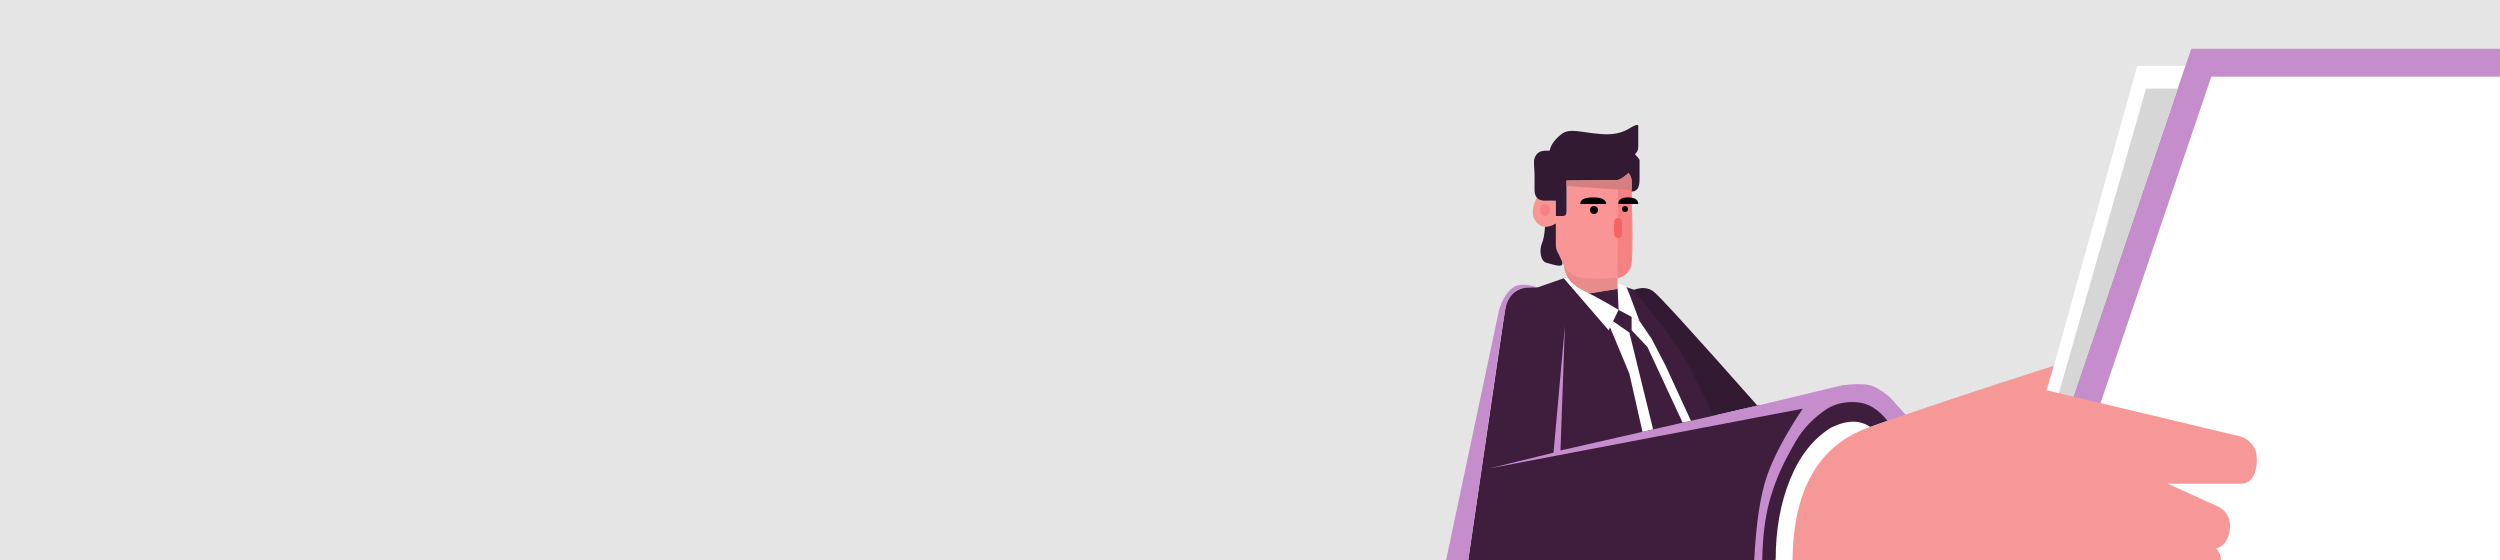
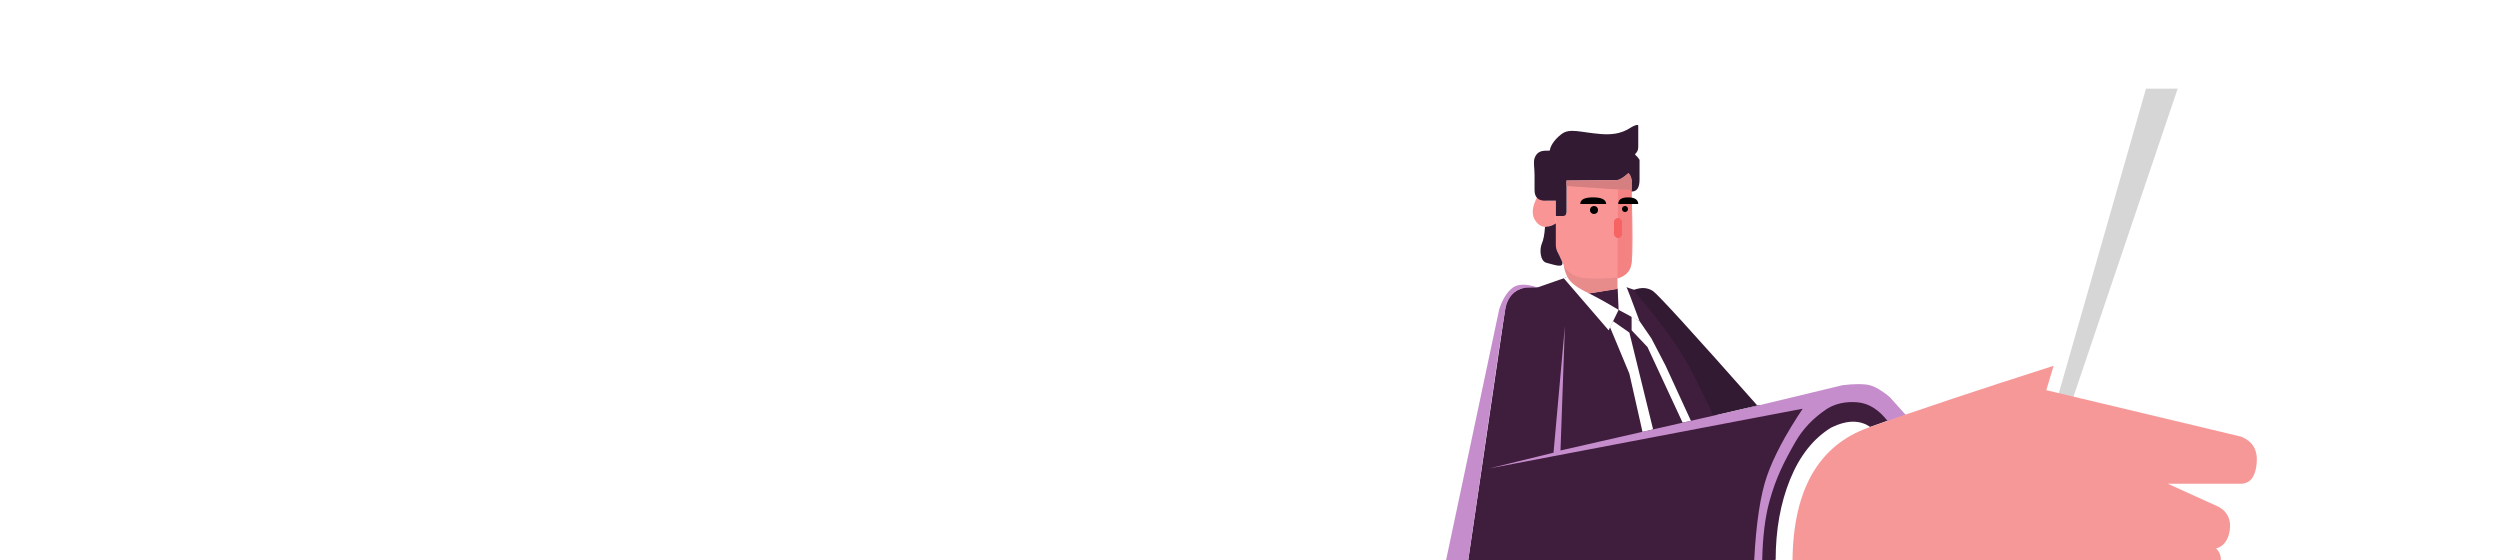
<svg xmlns="http://www.w3.org/2000/svg" width="1250px" height="280px" viewBox="0 0 1250 280" version="1.1">
  <title>Artboard Copy 42</title>
  <g id="Artboard-Copy-42" stroke="none" stroke-width="1" fill="none" fill-rule="evenodd">
-     <rect fill="#E5E5E5" x="0" y="0" width="1250" height="280" />
    <g id="Group" transform="translate(723.046, 24.341)">
      <polygon id="Path-75" fill="#FFFFFF" points="345.56 8.607 276.994 255.659 526.954 255.659 526.954 8.607" />
      <polygon id="Path-76" fill="#FFFFFF" points="526.954 4.54747351e-13 372.571 4.54747351e-13 286.056 255.659 526.954 255.659" />
-       <path d="M537.994,7 L537.994,264.991 L290.147,264.672 L377.588,7 L537.994,7 Z" id="Path-76" stroke="#C68DCC" stroke-width="14" />
      <polygon id="Path-77" fill="#D6D6D6" points="365.8 19.983 349.954 19.983 282.488 255.659 286.056 255.659" />
      <path d="M164.783,255.659 L180.384,210.316 L201.957,189.897 L211.396,189.362 L226.113,184.076 L206.722,172.721 L169.692,177.466 L155.594,178.395 L134.808,184.076 L134.808,182.49 L118.598,147.943 L94.371,120.682 L90.221,119.264 L68.661,122.783 L60.127,114.333 L46.033,119.264 L39.785,119.264 C33.817,120.584 30.431,124.03 29.626,129.602 C28.822,135.173 22.641,177.192 11.083,255.659 L164.783,255.659 Z" id="Path-80" fill="#3F1D3D" />
      <path d="M2.01083594e-12,255.659 L26.526,130.431 C28.144,125.437 30.323,121.856 33.062,119.686 C35.801,117.517 40.096,117.438 45.947,119.451 C44.444,119.294 42.616,119.294 40.464,119.451 C37.234,119.686 31.234,121.51 29.599,130.431 C28.51,136.379 25.314,157.71 20.013,194.426 L11.083,255.659 L2.01083594e-12,255.659 Z" id="Path-81" fill="#C68DCC" />
      <path d="M81.282,140.815 L86.26,130.592 C79.579,126.577 73.836,123.437 69.032,121.173 C66.466,119.963 65.287,118.937 63.908,117.719 C63.106,117.01 62.007,115.8 60.61,114.088 L58.806,114.745 L81.282,140.815 Z" id="Path-82" fill="#FFFFFF" />
      <path d="M85.691,117.584 C88.235,117.789 89.745,118.349 90.221,119.264 C90.698,120.18 92.867,125.837 96.729,136.237 L86.26,130.592 L85.691,117.584 Z" id="Path-83" fill="#FFFFFF" />
      <polygon id="Path-84" fill="#FFFFFF" points="98.22 191.659 103.498 190.333 91.639 141.947 83.453 136.237 81.918 139.177 91.639 162.494" />
      <polygon id="Path-85" fill="#FFFFFF" points="92.762 133.889 92.762 140.815 100.69 149.165 118.273 186.999 122.42 186.077 109.687 158.369 102.633 144.824 96.729 136.237" />
      <path d="M93.72,120.654 C97.59,119.192 100.849,119.387 103.498,121.239 C106.148,123.092 123.513,142.144 155.594,178.395 L133.694,183.576 C127.226,169.43 121.71,158.705 117.147,151.401 C112.585,144.097 104.776,133.848 93.72,120.654 Z" id="Path-86" fill="#311A32" />
      <path d="M21.596,209.868 L53.716,202.008 L59.411,138.573 L57.2,200.9 L156.588,178.28 L198.244,168.248 C204.404,167.529 208.907,167.529 211.753,168.248 C214.598,168.968 217.969,170.959 221.864,174.221 L229.845,183.135 L220.946,186.396 C216.369,180.427 211.219,177.224 205.494,176.789 C199.769,176.353 194.784,177.428 190.537,180.014 C183.685,184.545 178.39,190.079 174.654,196.615 C169.049,206.42 164.937,214.464 161.681,226.315 C159.51,234.215 158.305,243.996 158.063,255.659 L154.062,255.659 C155.019,237.167 157.148,223.162 160.447,213.646 C163.747,204.13 169.699,192.919 178.304,180.014 L21.596,209.868 Z" id="Path-87" fill="#C68DCC" />
-       <path d="M164.783,255.659 C164.783,240.629 167.19,227.194 172.005,215.354 C176.819,203.515 183.67,194.876 192.558,189.437 C200.593,185.527 207.221,185.527 212.444,189.437 C217.667,193.347 221.685,215.421 224.498,255.659 L164.783,255.659 Z" id="Path-79" fill="#FFFFFF" />
+       <path d="M164.783,255.659 C164.783,240.629 167.19,227.194 172.005,215.354 C176.819,203.515 183.67,194.876 192.558,189.437 C200.593,185.527 207.221,185.527 212.444,189.437 C217.667,193.347 221.685,215.421 224.498,255.659 Z" id="Path-79" fill="#FFFFFF" />
      <path d="M173.207,255.659 C173.609,220.352 186.339,198.253 211.396,189.362 C236.452,180.471 267.244,170.201 303.772,158.554 L300.1,170.74 L397.379,193.937 C403.292,196.22 405.929,200.714 405.292,207.42 C404.655,214.126 402.017,217.493 397.379,217.522 L360.839,217.522 L386.477,229.15 C387.82,230.045 388.736,230.756 389.224,231.283 C391.616,233.864 392.388,237.114 391.805,240.9 C391.044,245.844 388.758,248.851 384.947,249.92 C385.784,250.605 386.402,251.457 386.803,252.479 C387.203,253.5 387.404,254.561 387.404,255.659 L173.207,255.659 Z" id="Path-78" fill="#F79898" />
      <path d="M58.806,105.258 C58.604,108.312 59.205,111.255 60.61,114.088 C62.015,116.921 65.658,119.688 71.537,122.387 L85.691,120.161 L85.691,112.576 L58.806,105.258 Z" id="Path-88" fill="#E88B8B" />
      <path d="M54.892,83.346 L54.892,99.916 L58.741,107.922 C60.036,110.828 62.309,112.845 65.561,113.971 C70.44,115.659 83.179,114.696 85.691,114.333 C88.203,113.971 91.804,112.434 92.762,106.683 C93.401,102.848 93.401,91.095 92.762,71.423 C92.726,68.703 92.708,66.87 92.708,65.925 C92.708,64.98 92.209,63.739 91.21,62.202 C88.471,64.684 86.237,65.925 84.51,65.925 C82.782,65.925 74.686,65.925 60.222,65.925 L60.222,81.263 C60.338,82.652 59.844,83.346 58.741,83.346 C57.638,83.346 56.355,83.346 54.892,83.346 Z" id="Path-89" fill="#F99595" />
      <path d="M67.077,77.645 C67.077,75.448 69.211,74.349 73.48,74.349 C77.749,74.349 79.94,75.448 80.053,77.645 L67.077,77.645 Z" id="Path-91" fill="#000000" />
      <circle id="Oval" fill="#000000" cx="73.954" cy="80.659" r="2" />
      <path d="M85.691,114.937 C90.405,113.487 92.762,110.569 92.762,106.183 C92.762,101.796 92.762,89.944 92.762,70.626 L85.954,70.209 L85.691,114.937 Z" id="Path-92" fill="#F48282" />
      <path d="M86.077,77.645 C86.077,75.448 87.722,74.349 91.011,74.349 C94.301,74.349 95.99,75.448 96.077,77.645 L86.077,77.645 Z" id="Path-91" fill="#000000" />
      <circle id="Oval" fill="#000000" cx="89.454" cy="80.159" r="1.5" />
      <rect id="Rectangle" fill="#F76363" x="83.954" y="84.659" width="4" height="10" rx="2" />
      <path d="M54.892,87.312 C50.751,89.985 47.441,89.711 44.959,86.49 C42.478,83.27 42.807,78.954 45.947,73.543 C47.756,75.179 49.44,75.997 50.999,75.997 C52.558,75.997 53.856,75.997 54.892,75.997 L54.892,87.312 Z" id="Path-93" fill="#F99595" />
-       <ellipse id="Oval" fill="#F48282" cx="49.454" cy="80.659" rx="2.5" ry="3" />
      <path d="M92.762,71.423 C95.407,71.493 96.729,69.496 96.729,65.432 C96.729,61.368 96.729,58.089 96.729,55.596 C96.09,54.547 95.429,53.751 94.746,53.206 C93.72,52.39 96.077,52.501 96.077,49.085 C96.077,46.807 96.077,43.343 96.077,38.692 C96.179,37.925 95.394,37.925 93.72,38.692 C91.21,39.841 87.841,43.491 77.459,42.682 C67.077,41.874 61.902,39.547 57.741,42.682 C53.581,45.818 51.954,49.352 51.954,50.623 C51.954,51.893 46.244,49.113 44.225,54.771 C43.571,56.603 44.244,60.341 44.225,63.012 C44.212,64.898 44.212,67.436 44.225,70.626 C44.212,74.207 45.955,75.997 49.454,75.997 C52.953,75.997 54.766,75.997 54.892,75.997 L54.892,83.659 C55.777,83.659 56.618,83.659 57.415,83.659 C58.609,83.659 60.222,84.014 60.222,81.337 C60.222,79.552 60.222,74.415 60.222,65.925 L84.639,65.742 C85.515,65.932 86.62,65.587 87.954,64.706 C89.287,63.825 90.373,62.991 91.21,62.202 C92.209,63.636 92.726,64.911 92.762,66.027 C92.798,67.143 92.798,68.942 92.762,71.423 Z" id="Path-94" fill="#311A32" />
      <path d="M49.454,89.13 C50.858,88.964 51.87,88.777 52.49,88.57 C53.11,88.362 53.91,87.943 54.892,87.312 C54.892,93.07 54.892,96.757 54.892,98.375 C54.892,100.801 56.087,102.099 56.565,103.293 C57.04,104.478 57.662,105.541 57.923,106.231 C59.463,110.297 53.533,107.833 50.243,107.072 C46.954,106.31 46.637,100.279 47.871,97.469 C48.693,95.596 49.221,92.816 49.454,89.13 Z" id="Path-95" fill="#311A32" />
      <path d="M60.222,68.67 C77.83,69.974 88.659,70.626 92.708,70.626 C92.744,70.626 92.762,68.998 92.762,65.742 C92.623,64.75 92.463,64.049 92.282,63.639 C92.101,63.23 91.74,62.751 91.2,62.202 C88.686,64.562 86.499,65.742 84.639,65.742 C82.778,65.742 74.639,65.803 60.222,65.925 L60.222,68.67 Z" id="Path-90" fill="#D67F81" />
    </g>
  </g>
</svg>